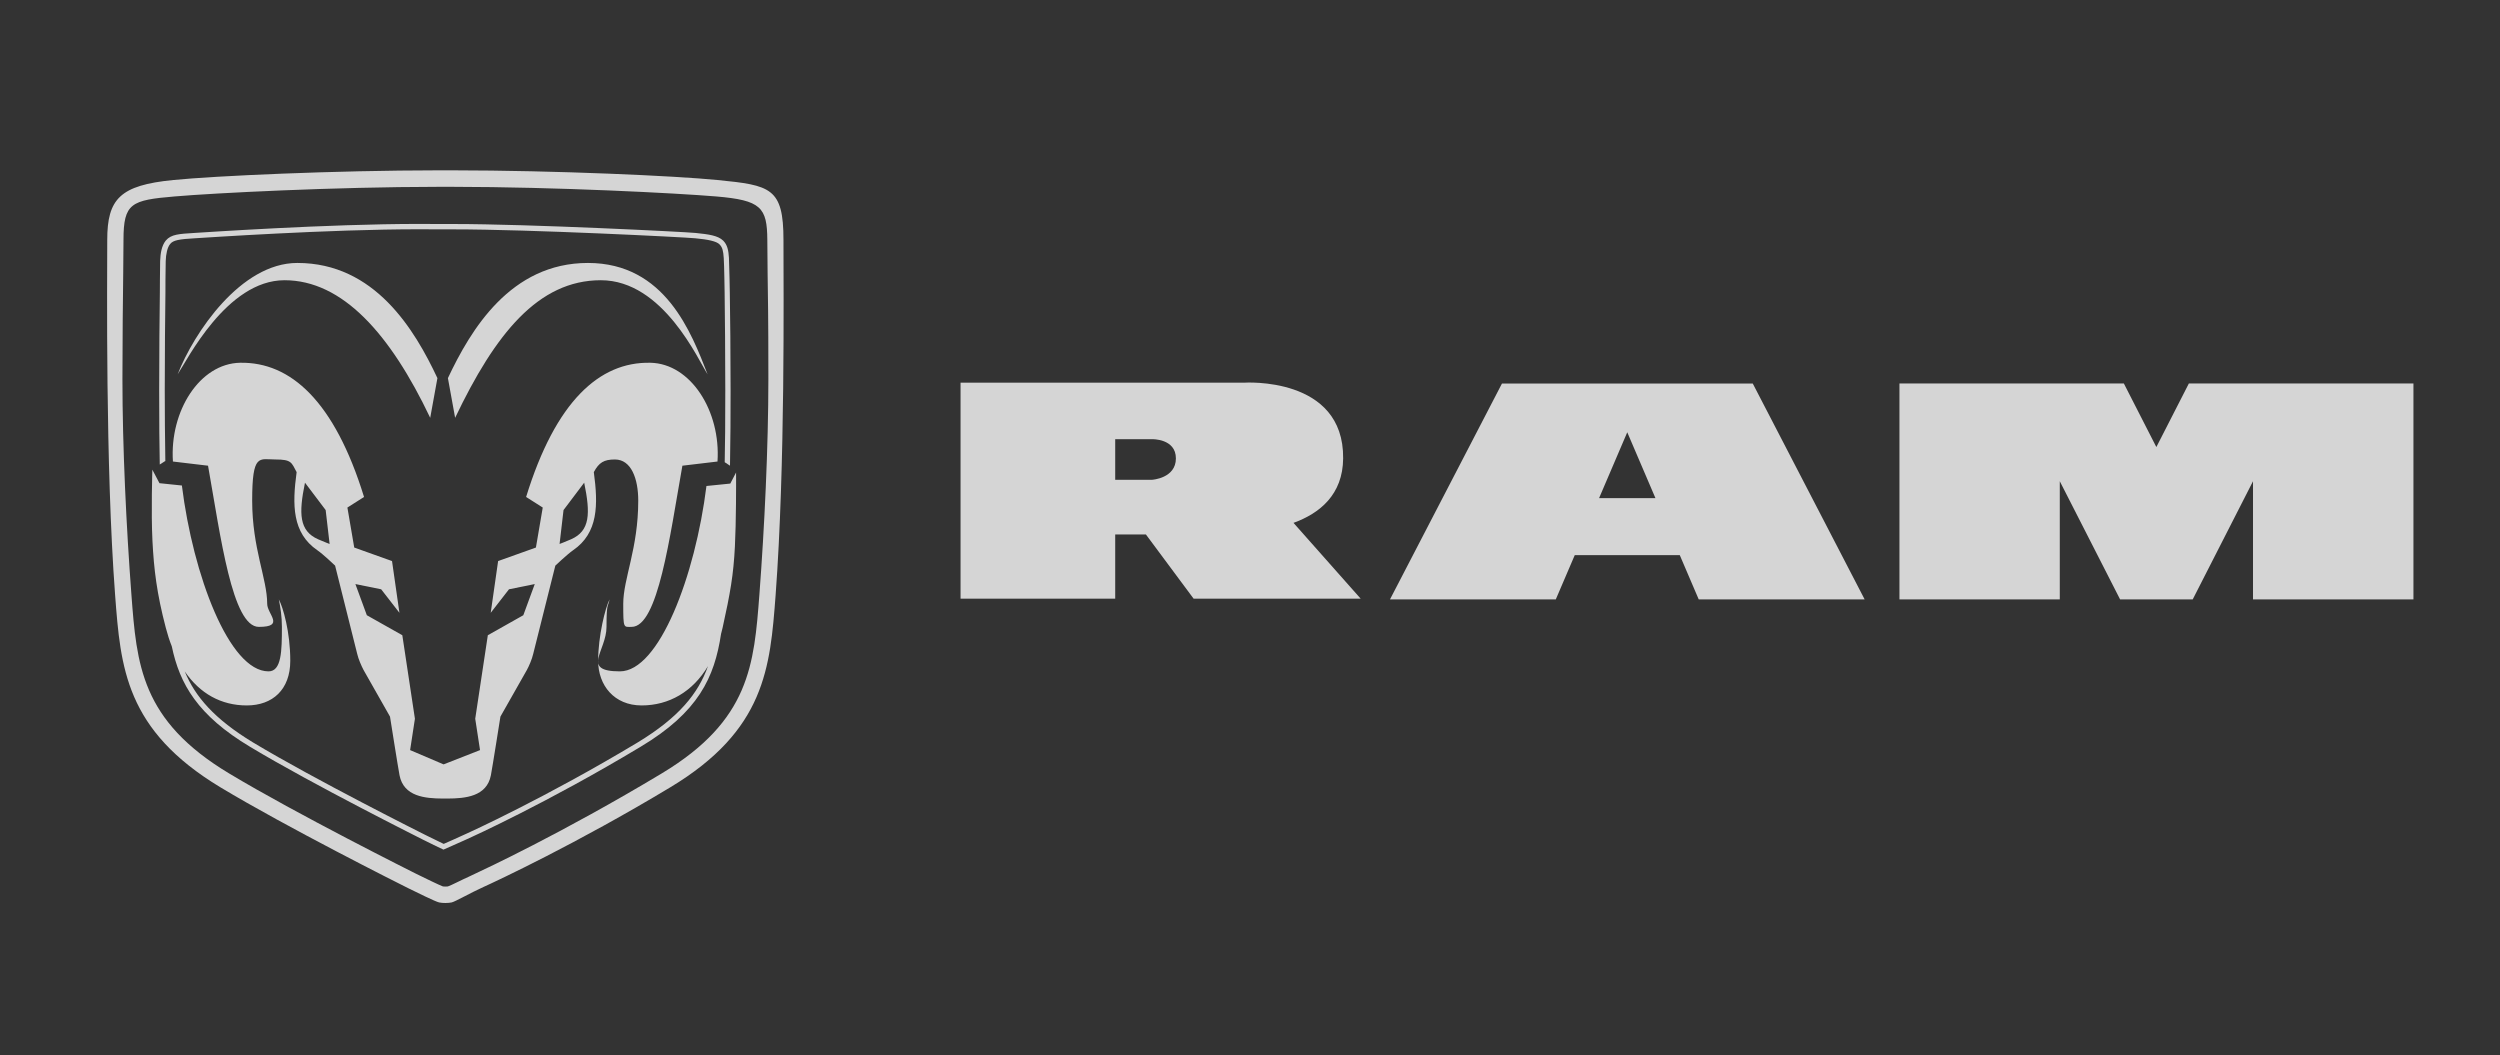
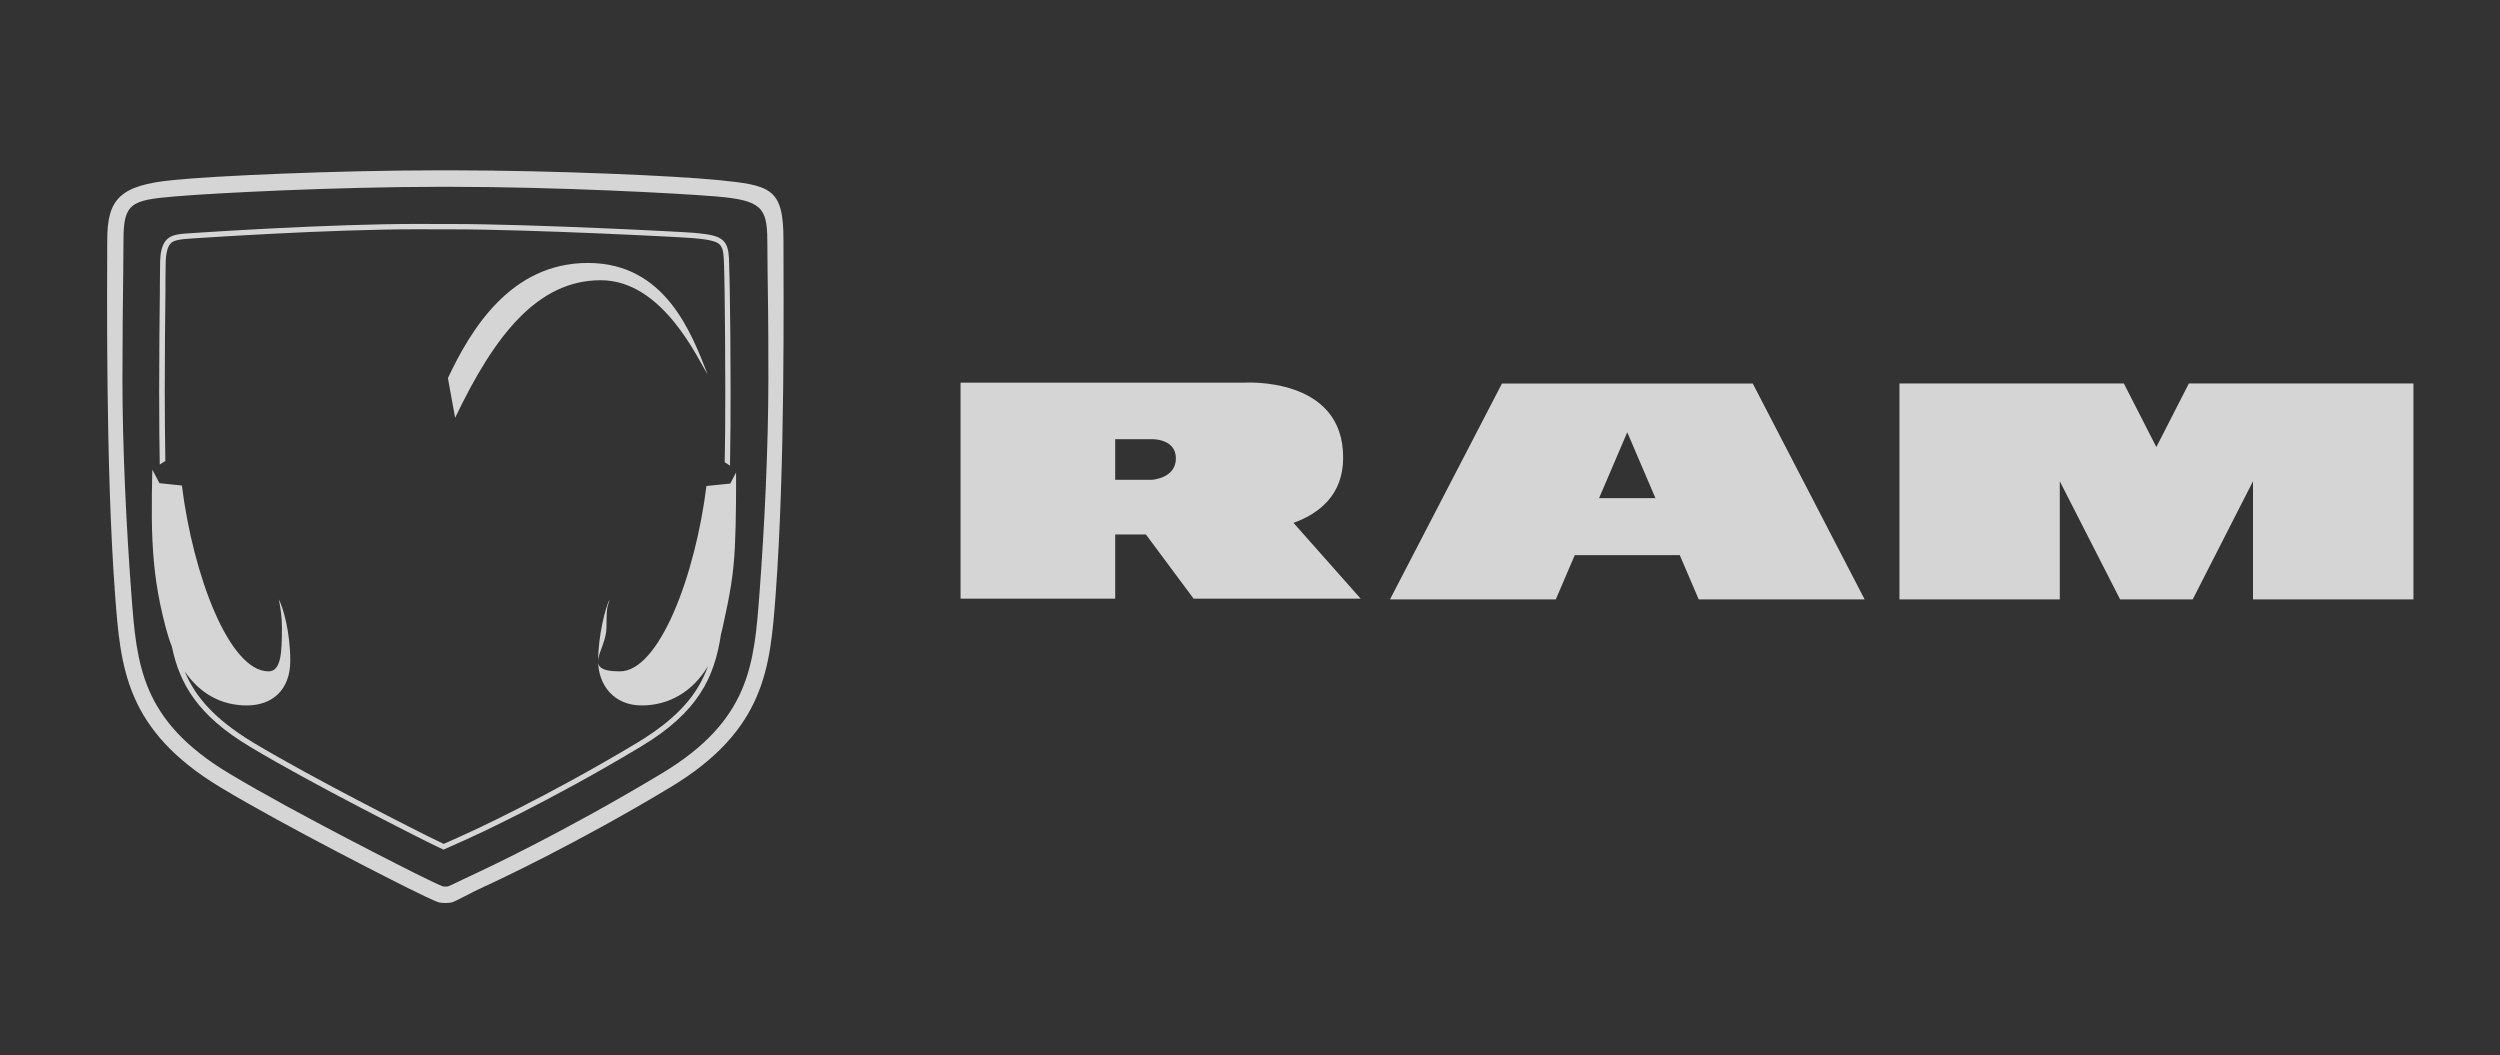
<svg xmlns="http://www.w3.org/2000/svg" width="154" height="65" viewBox="0 0 154 65" fill="none">
  <rect x="0" y="0" width="154" height="65" fill="#333333" stroke="none" />
  <path d="M135.071 36.923L138.785 29.644V36.923H148.668V23.621H134.834L132.831 27.538L130.829 23.621H117.006V36.923H126.883V29.644L130.598 36.923H135.071Z" fill="white" fill-opacity="0.79" />
  <path d="M98.504 30.684L100.239 26.629L101.975 30.684H98.504ZM104.647 36.923H114.862L107.971 23.627H92.52L85.623 36.923H95.837L97.005 34.196H103.474L104.641 36.923H104.647Z" fill="white" fill-opacity="0.79" />
  <path d="M70.972 29.554H68.697V27.054H70.972C70.972 27.054 72.435 27.012 72.435 28.238C72.435 29.465 70.972 29.554 70.972 29.554ZM79.675 32.21C81.298 31.624 82.72 30.469 82.738 28.238C82.791 23.154 76.636 23.573 76.636 23.573H59.17V36.876H68.697V32.922H70.587L73.525 36.876H83.816L79.681 32.21H79.675Z" fill="white" fill-opacity="0.79" />
  <path d="M27.028 11.508C20.576 11.514 13.206 11.891 10.759 12.101C8.087 12.328 7.607 12.507 7.607 14.78L7.59 16.85C7.572 18.477 7.542 20.767 7.542 23.346C7.542 27.55 7.785 32.515 8.093 36.6C8.419 40.943 8.68 44.376 14.101 47.636C18.266 50.142 25.506 53.761 25.577 53.797L25.82 53.916C26.157 54.084 27.058 54.521 27.283 54.604C27.366 54.616 27.508 54.616 27.591 54.604C27.805 54.533 28.403 54.216 28.901 53.994L29.517 53.701C29.57 53.677 34.588 51.356 40.774 47.636C46.195 44.37 46.45 40.943 46.781 36.594C47.089 32.509 47.332 27.544 47.332 23.34C47.332 19.135 47.303 18.471 47.285 16.85L47.267 14.78C47.255 12.776 46.882 12.334 44.115 12.101C41.668 11.897 34.298 11.514 27.846 11.508H27.04H27.028ZM27.834 10.492C34.262 10.497 41.627 10.832 44.204 11.09C47.468 11.413 48.262 11.568 48.262 14.78C48.262 17.992 48.375 28.639 47.777 36.672C47.439 41.128 47.149 44.974 41.283 48.503C35.53 51.967 30.536 54.299 29.777 54.64C29.019 54.981 28.018 55.555 27.816 55.591C27.615 55.633 27.277 55.639 27.052 55.591C26.827 55.544 25.607 54.939 25.133 54.706C24.659 54.473 17.638 50.944 13.585 48.503C7.72 44.968 7.43 41.122 7.092 36.672C6.488 28.639 6.606 17.316 6.606 14.78C6.606 12.244 7.4 11.413 10.665 11.09C13.236 10.832 20.606 10.497 27.034 10.492H27.84H27.834Z" fill="white" fill-opacity="0.79" />
-   <path d="M18.319 16.198C23.082 16.198 25.541 20.301 26.945 23.292L26.501 25.738C24.036 20.558 21.092 17.262 17.525 17.262C13.959 17.262 11.506 22.227 10.943 23.058C11.938 20.504 14.829 16.198 18.313 16.198" fill="white" fill-opacity="0.79" />
  <path d="M43.588 23.058C43.031 22.221 40.863 17.262 37.011 17.262C33.16 17.262 30.506 20.558 28.036 25.738L27.591 23.292C29.001 20.301 31.454 16.198 36.218 16.198C40.981 16.198 42.593 20.51 43.588 23.058Z" fill="white" fill-opacity="0.79" />
-   <path d="M35.175 33.221C34.778 33.394 34.47 33.508 34.47 33.508L34.713 31.42L35.986 29.734C36.377 31.636 36.354 32.706 35.175 33.221ZM19.599 33.221C18.426 32.706 18.396 31.636 18.787 29.734L20.061 31.42L20.304 33.508C20.304 33.508 19.996 33.394 19.599 33.221ZM40.045 22.346C36.928 22.287 34.227 24.715 32.408 30.613L33.433 31.265L33.012 33.729L30.684 34.561L30.228 37.749L31.353 36.301L32.941 35.978L32.236 37.898L30.05 39.13L29.274 44.274L29.57 46.206L27.325 47.086L25.263 46.206L25.559 44.274L24.783 39.13L22.597 37.898L21.892 35.978L23.48 36.301L24.605 37.749L24.149 34.561L21.821 33.729L21.4 31.265L22.425 30.613C20.606 24.715 17.904 22.287 14.788 22.346C12.3 22.394 10.445 25.325 10.652 28.43L12.815 28.687C13.591 33.059 14.308 38.616 15.943 38.616C17.578 38.616 16.459 37.832 16.459 37.192C16.459 35.643 15.534 33.789 15.534 30.84C15.534 27.891 15.973 28.304 16.968 28.304C17.964 28.304 17.952 28.489 18.272 29.082C17.999 31.097 17.993 32.832 19.551 33.897C19.895 34.13 20.642 34.842 20.642 34.842C20.642 34.842 21.921 39.938 22.004 40.279C22.075 40.59 22.259 41.014 22.395 41.272C22.597 41.631 24.024 44.143 24.024 44.143C24.024 44.143 24.51 47.223 24.611 47.756C24.866 49.072 26.193 49.185 27.277 49.191H27.354C27.378 49.191 27.402 49.191 27.425 49.191C27.449 49.191 27.473 49.191 27.496 49.191H27.573C28.658 49.185 29.985 49.072 30.239 47.756C30.34 47.223 30.826 44.143 30.826 44.143C30.826 44.143 32.254 41.631 32.455 41.272C32.597 41.014 32.775 40.59 32.846 40.279C32.929 39.938 34.209 34.842 34.209 34.842C34.209 34.842 34.956 34.136 35.299 33.897C36.857 32.832 36.851 31.097 36.579 29.082C36.899 28.489 37.201 28.304 37.882 28.304C38.878 28.304 39.316 29.476 39.316 30.84C39.316 33.789 38.392 35.643 38.392 37.192C38.392 38.742 38.41 38.616 38.907 38.616C40.537 38.616 41.259 33.059 42.035 28.687L44.198 28.43C44.405 25.325 42.551 22.394 40.063 22.346" fill="white" fill-opacity="0.79" />
  <path d="M10.185 28.406C10.161 26.916 10.149 25.445 10.149 24.057C10.149 21.659 10.173 19.529 10.191 18.022C10.191 18.022 10.191 16.533 10.208 16.09C10.22 15.653 10.309 15.229 10.487 15.025C10.67 14.792 11.062 14.732 12.004 14.678C12.632 14.643 20.186 14.122 25.843 14.122C26.252 14.122 26.655 14.122 27.04 14.128H27.046C27.117 14.128 27.171 14.128 27.2 14.128C27.218 14.128 27.23 14.128 27.236 14.128H27.254C27.254 14.128 27.254 14.128 27.265 14.128C27.265 14.128 27.265 14.128 27.277 14.128H27.787H27.923C32.633 14.128 42.208 14.613 42.824 14.678C43.617 14.75 44.145 14.864 44.323 15.055C44.5 15.235 44.554 15.444 44.583 15.905C44.613 16.329 44.637 18.022 44.637 18.022C44.654 19.529 44.678 21.659 44.678 24.057C44.678 26.456 44.666 26.958 44.642 28.472L44.968 28.687C44.998 27.096 45.004 25.529 45.004 24.057C45.004 21.659 44.98 19.529 44.956 18.016C44.956 18.016 44.927 16.329 44.903 15.881C44.874 15.414 44.808 15.085 44.548 14.822C44.216 14.505 43.653 14.433 42.847 14.35C42.202 14.284 32.651 13.799 27.911 13.799H27.029C26.637 13.799 26.235 13.793 25.826 13.793C20.15 13.793 12.59 14.314 11.962 14.35C11.038 14.409 10.546 14.427 10.214 14.816C9.954 15.139 9.882 15.612 9.865 16.078C9.853 16.533 9.847 18.016 9.847 18.016C9.829 19.523 9.805 21.659 9.805 24.057C9.805 26.456 9.817 27.048 9.841 28.615L10.167 28.406H10.185ZM45.342 29.106L44.986 29.788C44.986 29.788 43.564 29.937 43.517 29.937C42.83 35.458 40.608 41.356 38.185 41.356C35.761 41.356 37.361 40.105 37.361 38.616C37.361 37.127 37.45 37.42 37.551 36.923C37.29 37.408 36.846 39.19 36.846 40.704C36.846 42.217 37.835 43.455 39.524 43.455C41.212 43.455 42.675 42.606 43.612 41.033C43.007 42.725 41.822 44.191 39.292 45.728C33.593 49.155 28.835 51.309 28.794 51.327L28.439 51.488C28.136 51.626 27.639 51.853 27.331 51.984C27.04 51.847 26.608 51.632 26.412 51.536L26.181 51.422C26.122 51.392 19.415 48.037 15.576 45.728C13.212 44.292 12.021 42.917 11.381 41.361C12.312 42.719 13.615 43.455 15.203 43.455C16.791 43.455 17.881 42.48 17.881 40.704C17.881 38.927 17.436 37.408 17.176 36.923C17.276 37.42 17.365 37.982 17.365 38.616C17.365 40.105 17.342 41.356 16.542 41.356C14.119 41.356 11.891 35.428 11.204 29.907C11.103 29.901 9.823 29.764 9.823 29.764L9.385 28.932C9.385 28.932 9.302 31.582 9.391 33.322C9.48 35.063 9.657 36.559 10.214 38.676C10.321 39.077 10.439 39.459 10.582 39.812C11.067 42.145 12.187 44.077 15.404 46.003C19.261 48.324 25.962 51.673 26.027 51.709L26.258 51.823C26.471 51.931 26.957 52.17 27.254 52.307L27.319 52.337L27.384 52.307C27.692 52.176 28.237 51.931 28.569 51.781L28.924 51.62C28.978 51.596 33.741 49.442 39.458 46.003C43.019 43.874 44.014 41.732 44.417 39.047C44.453 38.921 44.483 38.801 44.512 38.67C44.986 36.529 45.182 35.41 45.27 33.669C45.347 32.174 45.347 29.74 45.342 29.094" fill="white" fill-opacity="0.79" />
</svg>